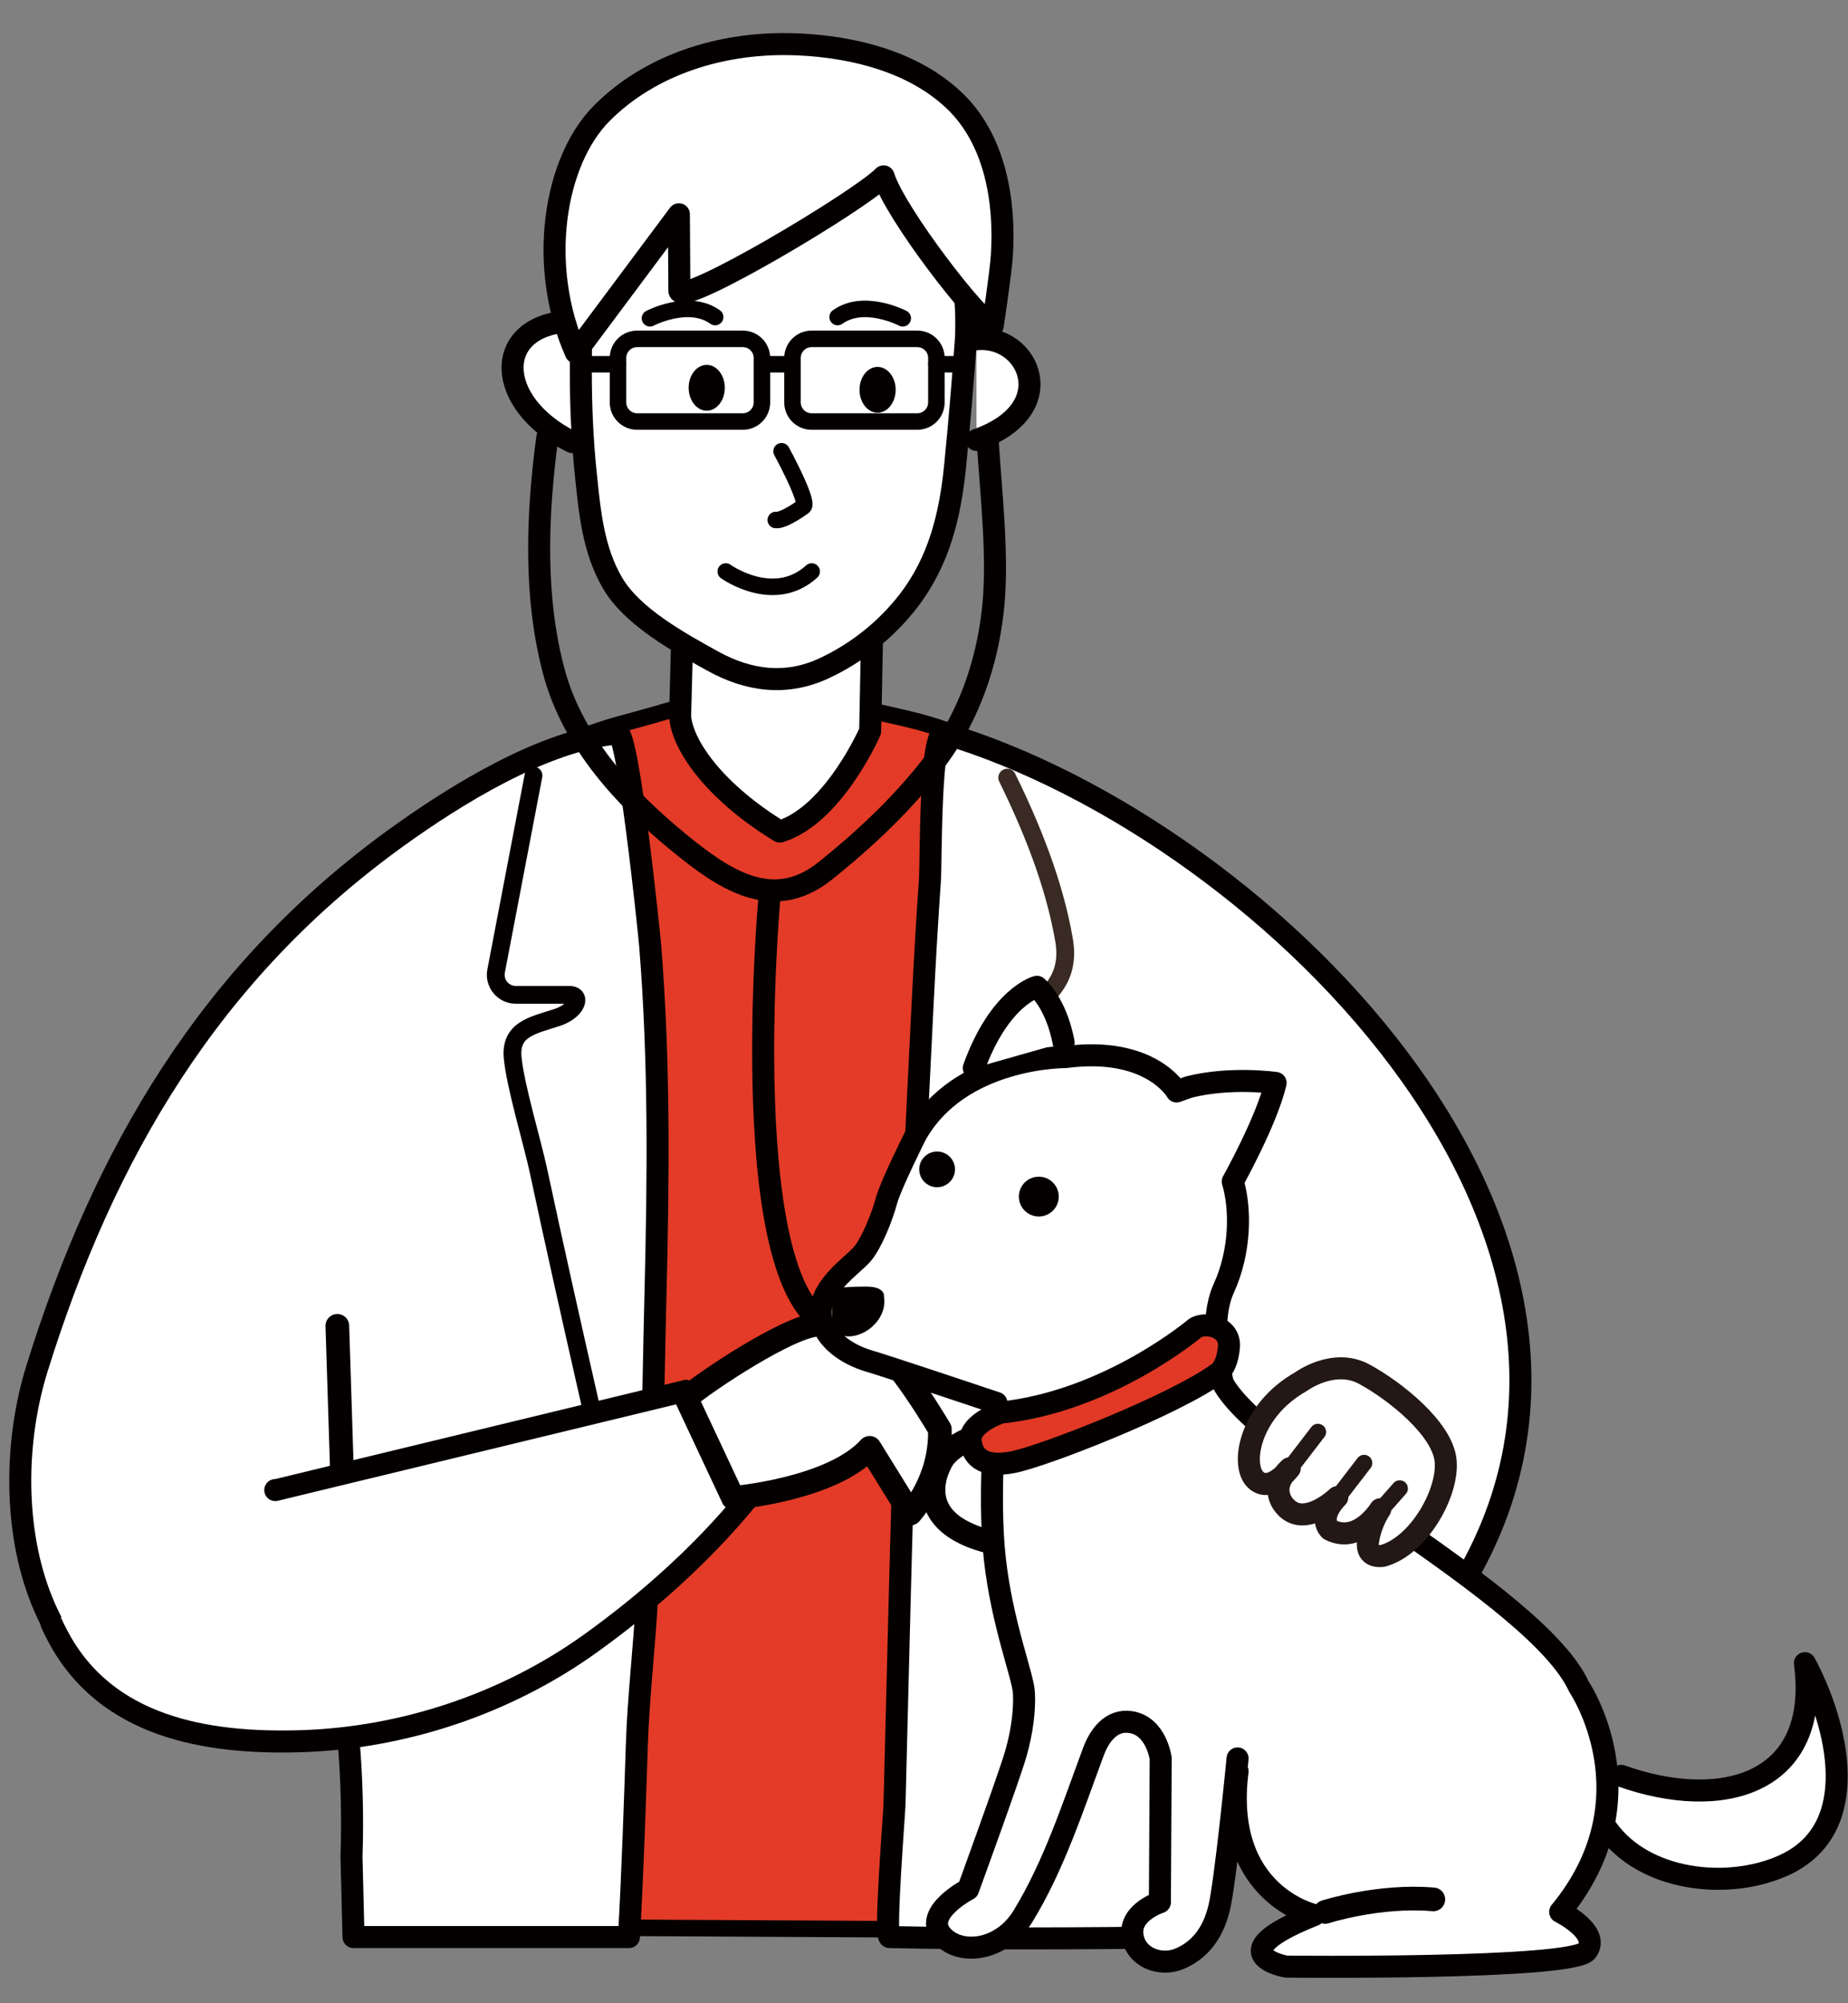
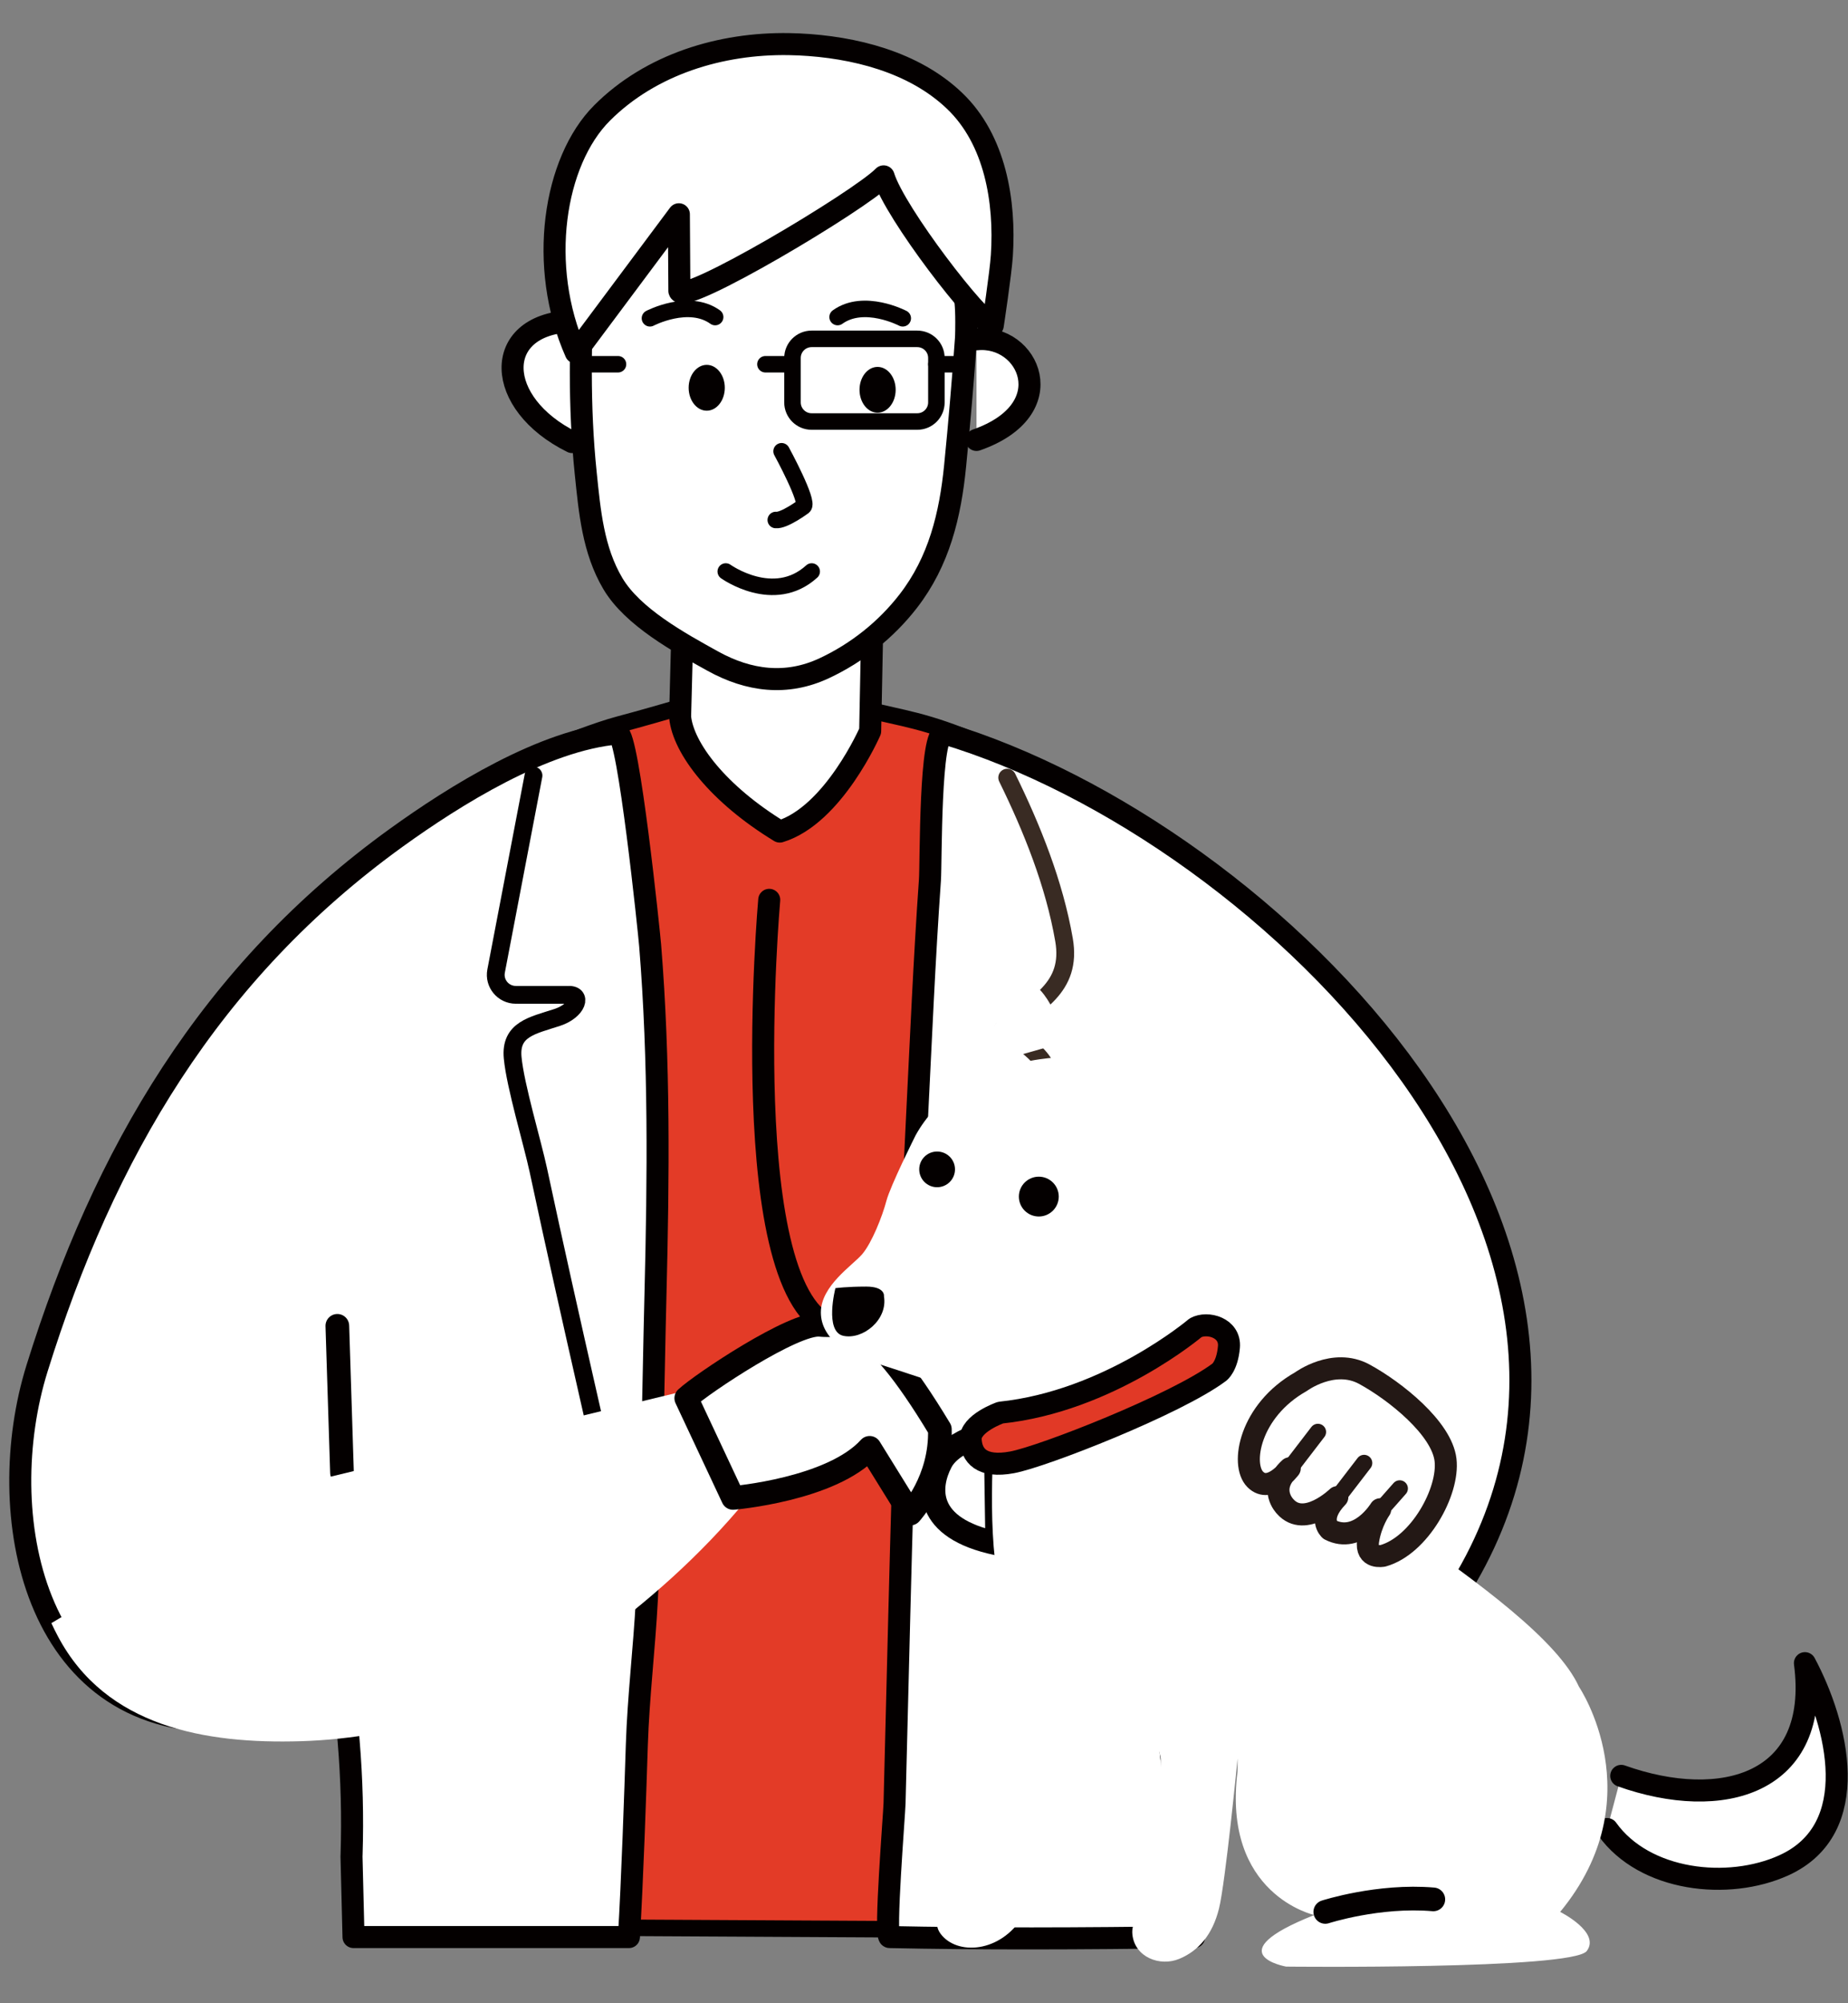
<svg xmlns="http://www.w3.org/2000/svg" width="48" height="52" viewBox="0 0 48 52" fill="none">
  <rect x="0" y="0" width="48" height="52" fill="#808080" stroke="none" />
  <g clip-path="url(#clip0_26_1465)">
    <path d="M25.363 8.808C26.713 8.664 27.629 10.626 25.363 11.42V8.808Z" fill="white" />
    <path d="M25.363 8.808C26.713 8.664 27.629 10.626 25.363 11.42" stroke="#040000" stroke-width="0.572" stroke-linecap="round" stroke-linejoin="round" />
    <path d="M14.86 11.475C12.831 10.472 12.788 8.449 14.794 8.341L14.86 11.475Z" fill="white" />
    <path d="M14.86 11.475C12.831 10.472 12.788 8.449 14.794 8.341" stroke="#040000" stroke-width="0.572" stroke-linecap="round" stroke-linejoin="round" />
    <path d="M14.582 19.327C14.582 19.327 15.522 18.952 16.086 18.804C16.611 18.666 17.433 18.427 17.433 18.427H22.572C23.352 18.636 24.069 18.695 25.443 19.3L27.809 20.794L28.5 26.71L27.764 50.104L11.23 50.015L14.582 19.327Z" fill="#E33B27" stroke="#040000" stroke-width="0.429" stroke-miterlimit="10" />
    <path d="M17.71 16.883L17.665 18.609C17.743 19.424 18.66 20.616 20.254 21.586C21.654 21.159 22.602 18.978 22.602 18.978L22.646 16.727" fill="white" />
    <path d="M17.71 16.883L17.665 18.609C17.743 19.424 18.66 20.616 20.254 21.586C21.654 21.159 22.602 18.978 22.602 18.978L22.646 16.727" stroke="#040000" stroke-width="0.572" stroke-linecap="round" stroke-linejoin="round" />
    <path d="M25.098 8.365C25.098 8.48 25.097 8.682 25.089 8.801C25.01 9.9 24.917 10.999 24.808 12.096C24.681 13.371 24.393 14.568 23.592 15.603C23.017 16.346 22.26 16.948 21.408 17.346C20.434 17.802 19.451 17.68 18.514 17.161C17.649 16.682 16.434 16.018 15.919 15.149C15.403 14.279 15.316 13.273 15.214 12.287C15.032 10.536 15.074 8.842 15.158 7.088L16.494 3.586L22.275 3.734C22.275 3.734 23.51 4.77 23.51 4.77C23.881 5.618 24.451 6.249 24.822 7.098C24.987 7.477 25.098 7.477 25.098 8.365Z" fill="white" stroke="#040000" stroke-width="0.572" stroke-linecap="round" stroke-linejoin="round" />
    <path d="M14.955 9.15C13.961 6.905 14.385 4.187 15.637 2.934C16.904 1.666 18.726 1.116 20.491 1.145C20.578 1.146 20.666 1.149 20.754 1.153C22.173 1.22 23.734 1.602 24.796 2.619C25.851 3.627 26.114 5.229 26.022 6.635C25.993 7.088 25.787 8.446 25.787 8.446C25.434 8.368 23.245 5.535 22.951 4.578C22.333 5.212 17.749 7.941 17.646 7.553L17.633 5.562C17.633 5.562 14.955 9.15 14.955 9.15Z" fill="white" stroke="#040000" stroke-width="0.572" stroke-linecap="round" stroke-linejoin="round" />
    <path d="M9.13 48.189C9.131 48.17 9.131 48.151 9.132 48.134C9.163 47.156 9.137 46.177 9.056 45.203C9.032 44.913 9.007 44.623 8.985 44.332C8.973 44.165 8.866 43.754 8.937 43.606C8.937 43.606 11.039 44.58 5.813 44.681C0.837 44.778 -0.206 39.271 0.961 35.523C2.698 29.944 5.454 25.234 10.301 21.74C11.806 20.655 14.127 19.203 16.047 19.039C16.322 19.015 16.863 24.244 16.887 24.543C17.131 27.544 17.101 30.56 17.026 33.568C16.959 36.223 16.941 38.879 16.801 41.532C16.735 42.787 16.582 44.039 16.541 45.295C16.501 46.545 16.425 48.801 16.336 50.282H9.182L9.13 48.189Z" fill="white" stroke="#040000" stroke-width="0.572" stroke-linecap="round" stroke-linejoin="round" />
    <path d="M13.857 20.132L12.886 25.206C12.824 25.527 13.071 25.824 13.399 25.824C13.974 25.824 14.736 25.825 14.736 25.825C15.141 25.791 15.008 26.236 14.471 26.411C13.831 26.62 13.245 26.714 13.316 27.458C13.385 28.189 13.829 29.659 13.983 30.376C14.401 32.331 14.84 34.282 15.283 36.231C15.488 37.137 15.695 38.042 15.904 38.947" stroke="#040000" stroke-width="0.462" stroke-linecap="round" stroke-linejoin="round" />
    <path d="M18.851 14.835C18.851 14.835 20.098 15.73 21.083 14.835" stroke="#040000" stroke-width="0.429" stroke-linecap="round" stroke-linejoin="round" />
    <path d="M20.301 11.714C20.301 11.714 21.021 13.035 20.87 13.149C20.87 13.149 20.364 13.524 20.15 13.498" stroke="#040000" stroke-width="0.429" stroke-linecap="round" stroke-linejoin="round" />
    <path d="M16.882 8.262C16.882 8.262 17.888 7.736 18.575 8.23" stroke="#040000" stroke-width="0.429" stroke-linecap="round" stroke-linejoin="round" />
    <path d="M23.448 8.262C23.448 8.262 22.443 7.736 21.756 8.23" stroke="#040000" stroke-width="0.429" stroke-linecap="round" stroke-linejoin="round" />
    <path d="M22.794 10.713C23.053 10.713 23.264 10.447 23.264 10.118C23.264 9.79 23.053 9.524 22.794 9.524C22.535 9.524 22.325 9.79 22.325 10.118C22.325 10.447 22.535 10.713 22.794 10.713Z" fill="#040000" />
    <path d="M18.357 10.661C18.616 10.661 18.826 10.394 18.826 10.066C18.826 9.738 18.616 9.471 18.357 9.471C18.097 9.471 17.887 9.738 17.887 10.066C17.887 10.394 18.097 10.661 18.357 10.661Z" fill="#040000" />
-     <path d="M19.293 8.796H16.549C16.275 8.796 16.052 9.018 16.052 9.292V10.445C16.052 10.72 16.275 10.942 16.549 10.942H19.293C19.568 10.942 19.79 10.72 19.79 10.445V9.292C19.79 9.018 19.568 8.796 19.293 8.796Z" stroke="#040000" stroke-width="0.429" stroke-linecap="round" stroke-linejoin="round" />
    <path d="M23.825 8.796H21.081C20.807 8.796 20.584 9.018 20.584 9.292V10.445C20.584 10.72 20.807 10.942 21.081 10.942H23.825C24.1 10.942 24.322 10.72 24.322 10.445V9.292C24.322 9.018 24.1 8.796 23.825 8.796Z" stroke="#040000" stroke-width="0.429" stroke-linecap="round" stroke-linejoin="round" />
    <path d="M16.052 9.455H15.382" stroke="#040000" stroke-width="0.428" stroke-linecap="round" stroke-linejoin="round" />
    <path d="M19.881 9.455H20.523" stroke="#040000" stroke-width="0.428" stroke-linecap="round" stroke-linejoin="round" />
    <path d="M24.322 9.455H24.863" stroke="#040000" stroke-width="0.428" stroke-linecap="round" stroke-linejoin="round" />
    <path d="M8.883 38.23L8.762 34.416" stroke="#040000" stroke-width="0.615" stroke-linecap="round" stroke-linejoin="round" />
-     <path d="M37.921 43.343C35.718 45.308 33.894 43.717 33.375 43.277C32.857 42.837 31.63 41.649 31.267 40.253" fill="white" />
+     <path d="M37.921 43.343C35.718 45.308 33.894 43.717 33.375 43.277" fill="white" />
    <path d="M37.921 43.343C35.718 45.308 33.894 43.717 33.375 43.277C32.857 42.837 31.63 41.649 31.267 40.253" stroke="#392B23" stroke-width="0.89" stroke-linecap="round" stroke-linejoin="round" />
    <path d="M31.348 38.584C28.204 29.877 30.6 47.023 31.015 50.282C28.032 50.326 25.405 50.331 23.108 50.282C22.969 50.279 23.227 47.109 23.235 46.809C23.276 45.156 23.319 43.504 23.36 41.851C23.469 37.574 23.601 33.311 23.817 29.045C23.921 26.979 24.008 24.91 24.154 22.845C24.185 22.408 24.144 18.921 24.531 19.037C33.02 21.582 44.02 32.574 37.532 41.818C36.426 43.393 34.816 44.785 32.84 43.621C30.945 42.504 32.071 40.584 31.348 38.584Z" fill="white" stroke="#040000" stroke-width="0.572" stroke-linecap="round" stroke-linejoin="round" />
    <path d="M7.15 38.679C7.151 38.679 17.803 36.101 17.803 36.101L19.379 38.943C18.218 40.352 16.802 41.611 15.322 42.671C13.154 44.223 10.481 45.117 7.816 45.198C5.334 45.273 2.748 44.825 1.504 42.475C1.444 42.363 1.388 42.249 1.334 42.133" fill="white" />
-     <path d="M7.15 38.679C7.151 38.679 17.803 36.101 17.803 36.101L19.379 38.943C18.218 40.352 16.802 41.611 15.322 42.671C13.154 44.223 10.481 45.117 7.816 45.198C5.334 45.273 2.748 44.825 1.504 42.475C1.444 42.363 1.388 42.249 1.334 42.133" stroke="#040000" stroke-width="0.572" stroke-linecap="round" stroke-linejoin="round" />
    <path d="M26.161 20.186C26.809 21.505 27.386 22.945 27.637 24.397C27.853 25.646 26.916 26.069 26.052 26.715C27.251 27.456 27.492 27.905 27.037 28.769C27.037 28.769 26.821 29.271 25.6 33.356" stroke="#392B23" stroke-width="0.462" stroke-linecap="round" stroke-linejoin="round" />
-     <path d="M14.216 11.352C13.948 13.35 13.86 15.517 14.4 17.483C14.891 19.268 16.224 20.718 17.626 21.865C18.775 22.805 20.056 23.704 21.426 22.612C22.491 21.763 23.565 20.75 24.369 19.65C25.175 18.548 25.62 17.25 25.781 15.905C25.946 14.53 25.746 12.898 25.648 11.356" stroke="#040000" stroke-width="0.572" stroke-linecap="round" stroke-linejoin="round" />
    <path d="M19.98 23.358C19.98 23.358 19.064 33.661 21.65 34.467C22.715 34.8 23.88 34.892 24.89 35.388" stroke="#040000" stroke-width="0.572" stroke-linecap="round" stroke-linejoin="round" />
    <path d="M25.858 37.137C25.858 37.137 24.75 37.349 24.439 37.95C24.11 38.583 23.985 39.668 25.902 40.066L25.858 37.137Z" fill="white" stroke="#040000" stroke-width="0.615" stroke-linecap="round" stroke-linejoin="round" />
    <path d="M17.825 36.294C18.228 35.919 20.631 34.316 21.305 34.39C21.978 34.464 22.509 33.944 24.412 37.1C24.451 38.427 23.645 39.289 23.645 39.289L22.588 37.583C21.604 38.669 19.04 38.883 19.04 38.883L17.825 36.294Z" fill="white" stroke="#040000" stroke-width="0.615" stroke-linecap="round" stroke-linejoin="round" />
    <path d="M42.11 46.098C44.722 47.027 47.295 46.328 46.881 43.172C47.73 44.758 48.414 47.475 46.335 48.419C44.889 49.076 42.715 48.836 41.744 47.478" fill="white" />
    <path d="M42.11 46.098C44.722 47.027 47.295 46.328 46.881 43.172C47.73 44.758 48.414 47.475 46.335 48.419C44.889 49.076 42.715 48.836 41.744 47.478" stroke="#040000" stroke-width="0.572" stroke-linecap="round" stroke-linejoin="round" />
    <path d="M32.145 45.645C32.145 45.645 31.83 48.875 31.661 49.547C31.493 50.218 31.136 50.637 30.632 50.847C30.127 51.057 29.476 50.805 29.413 50.218C29.349 49.63 30.127 49.379 30.127 49.379L30.148 45.645C30.148 45.645 30.036 44.803 29.37 44.702C28.863 44.624 28.556 45.051 28.4 45.471C27.866 46.906 27.378 48.42 26.575 49.735C25.987 50.7 24.852 50.763 24.431 50.197C24.011 49.63 25.146 49.043 25.146 49.043C25.146 49.043 26.218 46.107 26.386 45.52C26.554 44.932 26.617 44.387 26.596 43.947C26.575 43.506 26.029 42.164 25.84 40.465C25.65 38.766 25.882 36.417 25.882 36.417C25.882 36.417 23.065 35.473 22.561 35.326C22.056 35.179 21.321 34.76 21.321 34.068C21.321 33.376 22.14 32.851 22.393 32.558C22.645 32.264 22.918 31.572 23.023 31.173C23.128 30.775 23.78 29.474 23.78 29.474C24.915 27.419 27.668 27.44 27.668 27.44C29.896 27.146 30.562 28.332 30.562 28.332L30.884 28.216C31.977 27.943 33.133 28.111 33.133 28.111C32.901 29.097 32.019 30.67 32.019 30.67C32.229 31.362 32.229 32.474 31.788 33.438C31.346 34.403 31.767 35.913 31.767 35.913C32.817 37.822 39.908 41.365 41.012 43.784C41.012 43.784 42.964 46.666 40.524 49.629C40.524 49.629 41.581 50.156 41.215 50.644C40.849 51.131 33.406 51.049 33.406 51.049C33.406 51.049 31.576 50.725 34.138 49.71C34.138 49.71 31.738 49.182 32.145 45.976" fill="white" />
-     <path d="M32.145 45.645C32.145 45.645 31.83 48.875 31.661 49.547C31.493 50.218 31.136 50.637 30.632 50.847C30.127 51.057 29.476 50.805 29.413 50.218C29.349 49.63 30.127 49.379 30.127 49.379L30.148 45.645C30.148 45.645 30.036 44.803 29.37 44.702C28.863 44.624 28.556 45.051 28.4 45.471C27.866 46.906 27.378 48.42 26.575 49.735C25.987 50.7 24.852 50.763 24.431 50.197C24.011 49.63 25.146 49.043 25.146 49.043C25.146 49.043 26.218 46.107 26.386 45.52C26.554 44.932 26.617 44.387 26.596 43.947C26.575 43.506 26.029 42.164 25.84 40.465C25.65 38.766 25.882 36.417 25.882 36.417C25.882 36.417 23.065 35.473 22.561 35.326C22.056 35.179 21.321 34.76 21.321 34.068C21.321 33.376 22.14 32.851 22.393 32.558C22.645 32.264 22.918 31.572 23.023 31.173C23.128 30.775 23.78 29.474 23.78 29.474C24.915 27.419 27.668 27.44 27.668 27.44C29.896 27.146 30.562 28.332 30.562 28.332L30.884 28.216C31.977 27.943 33.133 28.111 33.133 28.111C32.901 29.097 32.019 30.67 32.019 30.67C32.229 31.362 32.229 32.474 31.788 33.438C31.346 34.403 31.767 35.913 31.767 35.913C32.817 37.822 39.908 41.365 41.012 43.784C41.012 43.784 42.964 46.666 40.524 49.629C40.524 49.629 41.581 50.156 41.215 50.644C40.849 51.131 33.406 51.049 33.406 51.049C33.406 51.049 31.576 50.725 34.138 49.71C34.138 49.71 31.738 49.182 32.145 45.976" stroke="#040000" stroke-width="0.572" stroke-linecap="round" stroke-linejoin="round" />
    <path d="M27.626 27.062C27.626 27.062 27.479 26.119 26.933 25.615C26.933 25.615 25.966 25.859 25.293 27.725" fill="white" />
-     <path d="M27.626 27.062C27.626 27.062 27.479 26.119 26.933 25.615C26.933 25.615 25.966 25.859 25.293 27.725" stroke="#040000" stroke-width="0.572" stroke-linecap="round" stroke-linejoin="round" />
    <path d="M26.982 31.578C27.268 31.578 27.5 31.346 27.5 31.061C27.5 30.776 27.268 30.544 26.982 30.544C26.696 30.544 26.464 30.776 26.464 31.061C26.464 31.346 26.696 31.578 26.982 31.578Z" fill="#040000" />
    <path d="M24.34 30.818C24.597 30.818 24.805 30.61 24.805 30.354C24.805 30.098 24.597 29.891 24.34 29.891C24.084 29.891 23.876 30.098 23.876 30.354C23.876 30.61 24.084 30.818 24.34 30.818Z" fill="#040000" />
    <path d="M22.96 33.648C22.96 33.648 23.002 33.397 22.498 33.397C21.993 33.397 21.699 33.438 21.699 33.438C21.699 33.438 21.405 34.571 21.909 34.676C22.414 34.781 23.065 34.257 22.96 33.648Z" fill="#040000" />
    <path d="M31.054 34.466C31.054 34.466 28.807 36.375 25.987 36.669C25.987 36.669 25.19 36.947 25.212 37.367C25.234 37.786 25.495 38.106 26.289 37.959C27.082 37.812 30.548 36.458 31.671 35.619C31.671 35.619 31.876 35.471 31.92 34.967C31.964 34.464 31.362 34.298 31.054 34.466Z" fill="#E13926" stroke="#040000" stroke-width="0.572" stroke-linecap="round" stroke-linejoin="round" />
    <path d="M34.423 49.629C34.423 49.629 35.806 49.182 37.229 49.304L34.423 49.629Z" fill="white" />
    <path d="M34.423 49.629C34.423 49.629 35.806 49.182 37.229 49.304" stroke="#040000" stroke-width="0.615" stroke-linecap="round" stroke-linejoin="round" />
    <path d="M33.791 35.865C33.791 35.865 34.639 35.237 35.438 35.672C36.238 36.107 37.449 37.074 37.546 37.896C37.642 38.718 36.867 40.119 35.923 40.385C35.923 40.385 35.463 40.482 35.535 39.999C35.608 39.515 35.85 39.177 35.85 39.177C35.85 39.177 35.293 40.095 34.542 39.709C34.542 39.709 34.203 39.419 34.736 38.863C34.736 38.863 33.888 39.684 33.38 39.104C33.38 39.104 32.919 38.645 33.501 38.113C33.501 38.113 32.992 38.79 32.605 38.403C32.217 38.017 32.459 36.615 33.791 35.865Z" fill="white" stroke="#231815" stroke-width="0.572" stroke-linejoin="round" />
    <path d="M33.596 37.998L34.231 37.171" stroke="#231815" stroke-width="0.426" stroke-linecap="round" stroke-linejoin="round" />
    <path d="M34.796 38.803L35.431 37.977" stroke="#231815" stroke-width="0.426" stroke-linecap="round" stroke-linejoin="round" />
    <path d="M35.79 39.278L36.356 38.638" stroke="#231815" stroke-width="0.426" stroke-linecap="round" stroke-linejoin="round" />
  </g>
  <defs>
    <clipPath id="clip0_26_1465">
      <rect width="47.767" height="50.496" fill="white" transform="translate(0.233 0.851)" />
    </clipPath>
  </defs>
</svg>